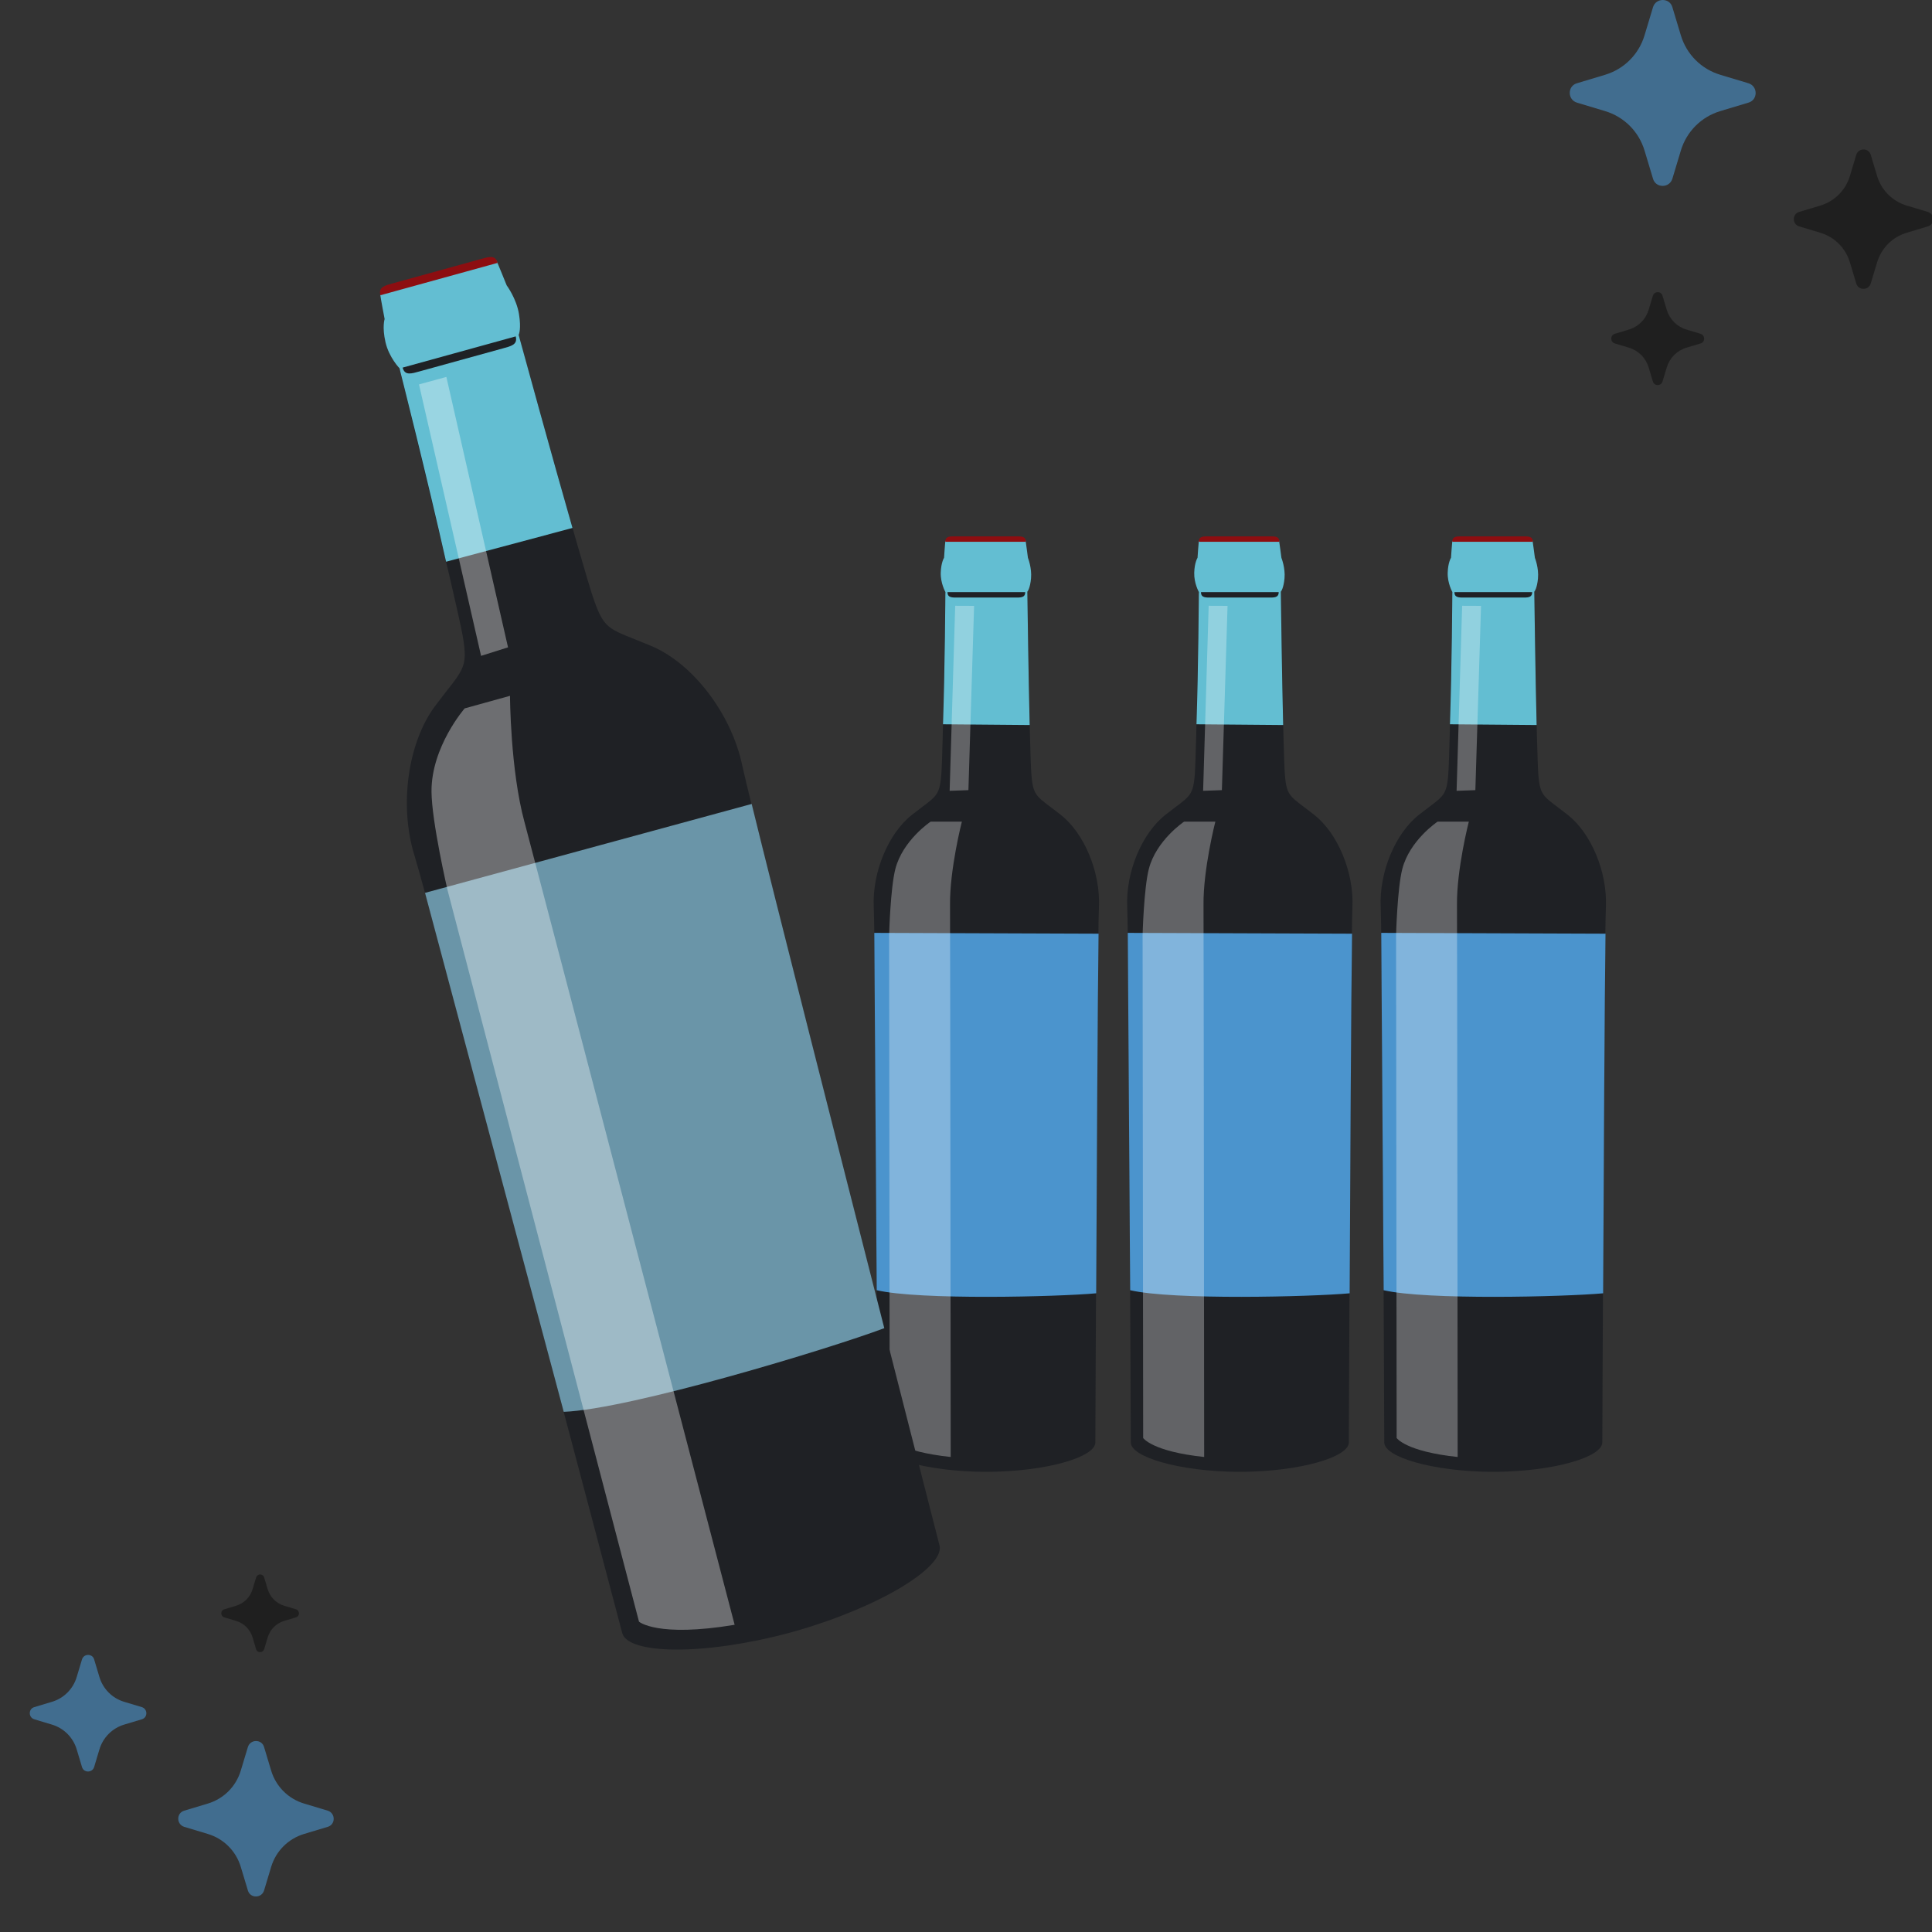
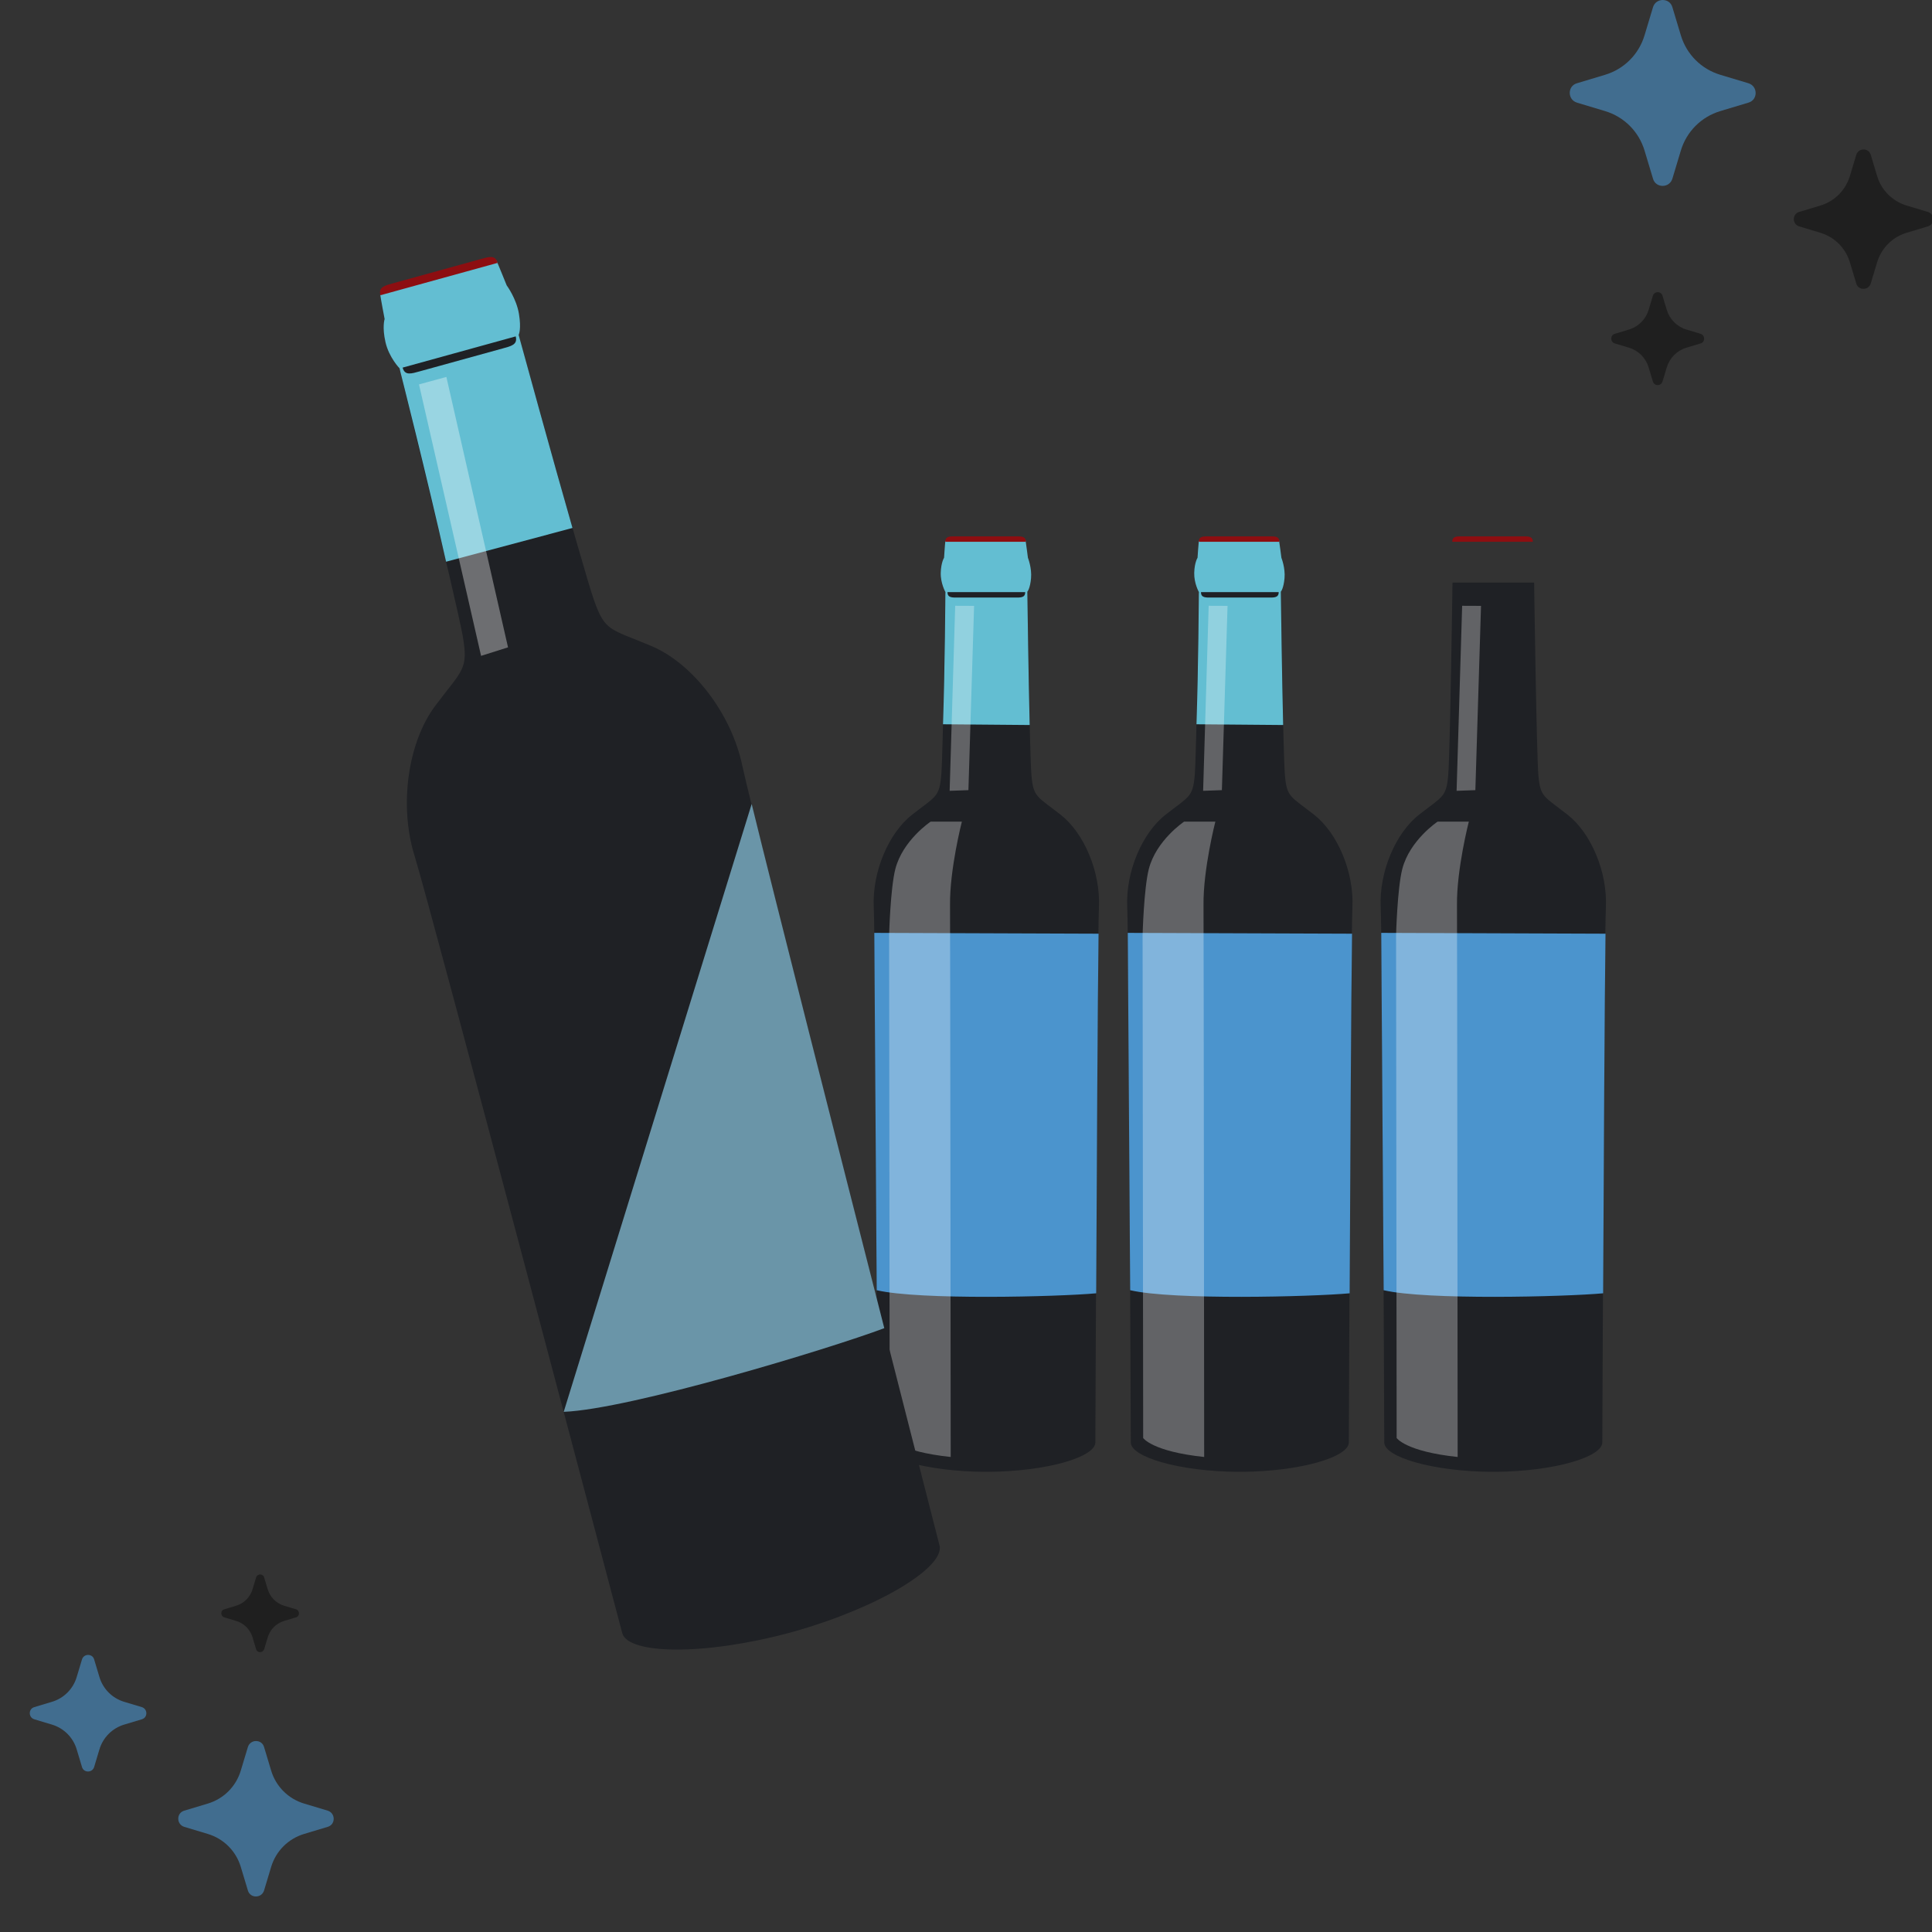
<svg xmlns="http://www.w3.org/2000/svg" width="144" height="144" viewBox="0 0 144 144" fill="none">
  <rect x="0" y="0" width="144" height="144" fill="#333333" stroke="none" />
  <g clip-path="url(#clip0_2806_6341)">
    <path d="M79.05 60.722C77.29 59.343 77.018 59.43 76.877 57.77C76.736 56.109 76.56 43.424 76.56 43.424H70.474C70.474 43.424 70.299 56.11 70.157 57.77C70.016 59.431 69.743 59.344 67.984 60.722C66.223 62.1 64.998 65.003 65.124 67.634C65.25 70.265 65.39 107.519 65.39 107.519C65.412 108.599 68.969 109.672 73.417 109.703C73.45 109.703 73.483 109.703 73.516 109.703C73.549 109.703 73.582 109.703 73.615 109.703C78.063 109.671 81.62 108.598 81.642 107.518C81.642 107.518 81.783 70.264 81.908 67.633C82.033 65.002 80.809 62.099 79.049 60.72L79.05 60.722Z" fill="#1F2125" />
    <path d="M70.461 44.305C70.461 44.305 70.427 49.708 70.286 53.983L76.746 54.038C76.655 50.382 76.587 45.067 76.572 44.102C76.595 44.078 76.779 43.842 76.847 43.108C76.919 42.328 76.616 41.577 76.616 41.577C76.616 41.577 76.462 40.383 76.436 40.254C76.411 40.124 70.486 40.172 70.461 40.327C70.436 40.483 70.365 41.574 70.365 41.574C70.365 41.574 70.141 41.913 70.118 42.691C70.096 43.471 70.466 44.127 70.466 44.127L70.461 44.305Z" fill="#63BED2" />
    <path d="M65.344 96.164C68.541 96.913 78.82 96.658 81.704 96.395C81.747 87.04 81.814 74.258 81.881 69.592L65.164 69.531L65.344 96.165V96.164Z" fill="#4B94CD" />
    <path d="M71.195 45.152L70.781 58.943L72.18 58.893L72.602 45.158L71.195 45.152Z" fill="white" fill-opacity="0.3" />
    <path d="M70.86 108.595C70.86 108.595 70.824 68.713 70.81 67.459C70.78 64.786 71.692 61.242 71.692 61.242H69.362C69.362 61.242 67.281 62.63 66.732 64.775C66.363 66.217 66.269 69.692 66.269 69.692L66.313 107.18C66.313 107.18 66.982 108.185 70.86 108.595Z" fill="white" fill-opacity="0.3" />
    <path d="M70.457 40.382C70.457 39.953 70.806 39.978 71.237 39.978H75.68C76.111 39.978 76.46 39.953 76.46 40.382H70.457Z" fill="#8D0E11" />
    <path d="M76.413 44.134C76.413 44.563 76.064 44.538 75.633 44.538H71.401C70.97 44.538 70.621 44.563 70.621 44.134H76.414H76.413Z" fill="#1F2125" />
    <path d="M97.943 60.722C96.183 59.343 95.91 59.43 95.77 57.77C95.629 56.109 95.452 43.424 95.452 43.424H89.367C89.367 43.424 89.191 56.11 89.049 57.77C88.909 59.431 88.636 59.344 86.876 60.722C85.116 62.1 83.891 65.003 84.017 67.634C84.143 70.265 84.283 107.519 84.283 107.519C84.304 108.599 87.862 109.672 92.309 109.703C92.343 109.703 92.375 109.703 92.409 109.703C92.442 109.703 92.475 109.703 92.508 109.703C96.955 109.671 100.513 108.598 100.535 107.518C100.535 107.518 100.675 70.264 100.801 67.633C100.926 65.002 99.701 62.099 97.941 60.72L97.943 60.722Z" fill="#1F2125" />
    <path d="M89.353 44.305C89.353 44.305 89.319 49.708 89.178 53.983L95.639 54.038C95.548 50.382 95.479 45.067 95.465 44.102C95.487 44.078 95.671 43.842 95.74 43.108C95.812 42.328 95.509 41.577 95.509 41.577C95.509 41.577 95.355 40.383 95.329 40.254C95.303 40.124 89.379 40.172 89.353 40.327C89.329 40.483 89.258 41.574 89.258 41.574C89.258 41.574 89.033 41.913 89.011 42.691C88.988 43.471 89.359 44.127 89.359 44.127L89.353 44.305Z" fill="#63BED2" />
    <path d="M84.236 96.164C87.434 96.913 97.712 96.658 100.596 96.395C100.639 87.04 100.707 74.258 100.774 69.592L84.057 69.531L84.236 96.165V96.164Z" fill="#4B94CD" />
    <g opacity="0.3">
      <path d="M90.088 45.152L89.674 58.943L91.072 58.893L91.494 45.158L90.088 45.152Z" fill="white" />
      <path d="M89.752 108.595C89.752 108.595 89.717 68.713 89.703 67.459C89.673 64.786 90.585 61.242 90.585 61.242H88.254C88.254 61.242 86.174 62.63 85.625 64.775C85.256 66.217 85.162 69.692 85.162 69.692L85.205 107.18C85.205 107.18 85.874 108.185 89.752 108.595Z" fill="white" />
    </g>
    <path d="M89.352 40.382C89.352 39.953 89.701 39.978 90.132 39.978H94.575C95.006 39.978 95.355 39.953 95.355 40.382H89.352Z" fill="#8D0E11" />
    <path d="M95.306 44.134C95.306 44.563 94.957 44.538 94.526 44.538H90.294C89.863 44.538 89.514 44.563 89.514 44.134H95.307H95.306Z" fill="#1F2125" />
    <path d="M116.835 60.722C115.075 59.343 114.803 59.43 114.662 57.77C114.521 56.109 114.345 43.424 114.345 43.424H108.26C108.26 43.424 108.084 56.11 107.942 57.77C107.801 59.431 107.528 59.344 105.769 60.722C104.009 62.1 102.783 65.003 102.909 67.634C103.036 70.265 103.175 107.519 103.175 107.519C103.197 108.599 106.754 109.672 111.202 109.703C111.235 109.703 111.268 109.703 111.301 109.703C111.335 109.703 111.367 109.703 111.4 109.703C115.848 109.671 119.405 108.598 119.427 107.518C119.427 107.518 119.568 70.264 119.693 67.633C119.818 65.002 118.594 62.099 116.834 60.72L116.835 60.722Z" fill="#1F2125" />
-     <path d="M108.246 44.305C108.246 44.305 108.212 49.708 108.071 53.983L114.531 54.038C114.44 50.382 114.372 45.067 114.357 44.102C114.38 44.078 114.564 43.842 114.632 43.108C114.705 42.328 114.402 41.577 114.402 41.577C114.402 41.577 114.247 40.383 114.221 40.254C114.196 40.124 108.271 40.172 108.246 40.327C108.222 40.483 108.15 41.574 108.15 41.574C108.15 41.574 107.926 41.913 107.903 42.691C107.881 43.471 108.251 44.127 108.251 44.127L108.246 44.305Z" fill="#63BED2" />
    <path d="M103.129 96.164C106.326 96.913 116.605 96.658 119.489 96.395C119.532 87.04 119.6 74.258 119.666 69.592L102.949 69.531L103.129 96.165V96.164Z" fill="#4B94CD" />
    <g opacity="0.3">
      <path d="M108.98 45.152L108.566 58.943L109.965 58.893L110.387 45.158L108.98 45.152Z" fill="white" />
      <path d="M108.645 108.595C108.645 108.595 108.61 68.713 108.595 67.459C108.565 64.786 109.477 61.242 109.477 61.242H107.147C107.147 61.242 105.066 62.63 104.517 64.775C104.148 66.217 104.055 69.692 104.055 69.692L104.098 107.18C104.098 107.18 104.767 108.186 108.645 108.595Z" fill="white" />
    </g>
    <path d="M108.244 40.382C108.244 39.953 108.593 39.978 109.024 39.978H113.467C113.898 39.978 114.247 39.953 114.247 40.382H108.244Z" fill="#8D0E11" />
    <path d="M114.198 44.134C114.198 44.563 113.849 44.538 113.418 44.538H109.186C108.755 44.538 108.406 44.563 108.406 44.134H114.199H114.198Z" fill="#1F2125" />
    <path d="M48.551 48.151C45.468 46.852 45.105 47.088 44.272 44.728C43.438 42.367 38.381 23.98 38.381 23.98L29.527 26.425C29.527 26.425 34.071 44.955 34.493 47.428C34.917 49.902 34.487 49.885 32.448 52.597C30.408 55.308 29.723 60.026 30.903 63.804C32.082 67.581 46.382 121.734 46.382 121.734C46.822 123.296 52.405 123.429 58.888 121.687C58.937 121.673 58.984 121.66 59.032 121.647C59.081 121.634 59.128 121.621 59.177 121.607C65.636 119.774 70.407 116.783 70.03 115.203C70.03 115.203 56.138 60.938 55.325 57.059C54.511 53.181 51.631 49.447 48.548 48.149L48.551 48.151Z" fill="#1F2125" />
    <path d="M29.841 27.714C29.841 27.714 31.835 35.59 33.248 41.867L42.67 39.351C41.154 34.068 39.043 26.361 38.657 24.963C38.68 24.919 38.859 24.502 38.681 23.406C38.491 22.243 37.766 21.271 37.766 21.271C37.766 21.271 37.089 19.596 37.002 19.418C36.916 19.24 28.313 21.689 28.336 21.926C28.359 22.163 28.668 23.779 28.668 23.779C28.668 23.779 28.47 24.362 28.732 25.504C28.994 26.647 29.781 27.453 29.781 27.453L29.841 27.714Z" fill="#63BED2" />
    <path d="M31.229 28.651L35.857 48.884L37.865 48.249L33.27 28.094L31.229 28.651Z" fill="white" fill-opacity="0.35" />
-     <path d="M42.016 105.23C46.953 105.036 61.813 100.536 65.91 98.994C62.433 85.365 57.694 66.737 56.026 59.921L31.678 66.549L42.016 105.23Z" fill="#6A95A8" />
-     <path d="M54.755 121.103C54.755 121.103 39.587 63.083 39.09 61.264C38.034 57.386 38.012 51.863 38.012 51.863L34.635 52.799C34.635 52.799 32.145 55.654 32.162 58.995C32.174 61.242 33.355 66.336 33.355 66.336L47.628 120.87C47.628 120.87 48.979 122.064 54.755 121.103Z" fill="white" fill-opacity="0.35" />
+     <path d="M42.016 105.23C46.953 105.036 61.813 100.536 65.91 98.994C62.433 85.365 57.694 66.737 56.026 59.921L42.016 105.23Z" fill="#6A95A8" />
    <path d="M28.352 22.006C28.19 21.381 28.707 21.277 29.334 21.104L35.8 19.319C36.427 19.146 36.925 18.969 37.087 19.594L28.352 22.006Z" fill="#8D0E11" />
    <path d="M38.438 25.072C38.6 25.697 38.083 25.801 37.456 25.974L31.298 27.674C30.671 27.847 30.172 28.024 30.01 27.399L38.439 25.072L38.438 25.072Z" fill="#1F2125" />
    <g opacity="0.6">
      <path d="M124.649 0.535L125.277 2.623C125.702 4.049 126.805 5.153 128.231 5.578L130.32 6.206C131.033 6.426 131.033 7.445 130.32 7.649L128.231 8.277C126.805 8.702 125.702 9.805 125.277 11.232L124.649 13.32C124.428 14.033 123.41 14.033 123.206 13.32L122.578 11.232C122.153 9.805 121.049 8.702 119.623 8.277L117.535 7.649C116.822 7.428 116.822 6.41 117.535 6.206L119.623 5.578C121.049 5.153 122.153 4.049 122.578 2.623L123.206 0.535C123.426 -0.178 124.445 -0.178 124.649 0.535Z" fill="#4B94CD" />
      <path d="M139.436 11.54L139.907 13.107C140.225 14.176 141.053 15.004 142.123 15.322L143.689 15.793C144.224 15.959 144.224 16.723 143.689 16.876L142.123 17.347C141.053 17.665 140.225 18.493 139.907 19.563L139.436 21.129C139.27 21.664 138.506 21.664 138.354 21.129L137.882 19.563C137.564 18.493 136.736 17.665 135.667 17.347L134.1 16.876C133.566 16.71 133.566 15.946 134.1 15.793L135.667 15.322C136.736 15.004 137.564 14.176 137.882 13.107L138.354 11.54C138.519 11.005 139.283 11.005 139.436 11.54Z" fill="#131313" />
      <path d="M123.916 22.043L124.23 23.087C124.443 23.8 124.994 24.352 125.708 24.564L126.752 24.878C127.108 24.989 127.108 25.498 126.752 25.6L125.708 25.914C124.994 26.126 124.443 26.678 124.23 27.391L123.916 28.435C123.806 28.792 123.297 28.792 123.195 28.435L122.881 27.391C122.668 26.678 122.117 26.126 121.403 25.914L120.359 25.6C120.003 25.489 120.003 24.98 120.359 24.878L121.403 24.564C122.117 24.352 122.668 23.8 122.881 23.087L123.195 22.043C123.305 21.686 123.814 21.686 123.916 22.043Z" fill="#131313" />
    </g>
    <g opacity="0.6">
      <path d="M18.476 140.904L17.95 139.158C17.595 137.966 16.672 137.043 15.48 136.688L13.734 136.163C13.137 135.978 13.137 135.126 13.734 134.956L15.48 134.431C16.672 134.076 17.595 133.153 17.95 131.96L18.476 130.214C18.66 129.618 19.512 129.618 19.682 130.214L20.207 131.96C20.562 133.153 21.485 134.076 22.678 134.431L24.424 134.956C25.02 135.14 25.02 135.992 24.424 136.163L22.678 136.688C21.485 137.043 20.562 137.966 20.207 139.158L19.682 140.904C19.498 141.501 18.646 141.501 18.476 140.904Z" fill="#4B94CD" />
      <path d="M6.111 131.702L5.718 130.392C5.451 129.498 4.759 128.806 3.865 128.539L2.555 128.145C2.108 128.007 2.108 127.368 2.555 127.24L3.865 126.846C4.759 126.58 5.451 125.888 5.718 124.994L6.111 123.684C6.25 123.237 6.889 123.237 7.017 123.684L7.41 124.994C7.677 125.888 8.369 126.58 9.263 126.846L10.573 127.24C11.02 127.379 11.02 128.018 10.573 128.145L9.263 128.539C8.369 128.806 7.677 129.498 7.41 130.392L7.017 131.702C6.878 132.149 6.239 132.149 6.111 131.702Z" fill="#4B94CD" />
      <path d="M19.087 122.92L18.825 122.047C18.647 121.451 18.186 120.989 17.59 120.812L16.716 120.549C16.418 120.457 16.418 120.031 16.716 119.946L17.59 119.683C18.186 119.506 18.647 119.044 18.825 118.448L19.087 117.575C19.18 117.277 19.605 117.277 19.691 117.575L19.953 118.448C20.131 119.044 20.592 119.506 21.189 119.683L22.062 119.946C22.36 120.038 22.36 120.464 22.062 120.549L21.189 120.812C20.592 120.989 20.131 121.451 19.953 122.047L19.691 122.92C19.598 123.218 19.172 123.218 19.087 122.92Z" fill="#131313" />
    </g>
  </g>
  <defs>
    <clipPath id="clip0_2806_6341">
      <rect width="144" height="144" fill="white" />
    </clipPath>
  </defs>
</svg>